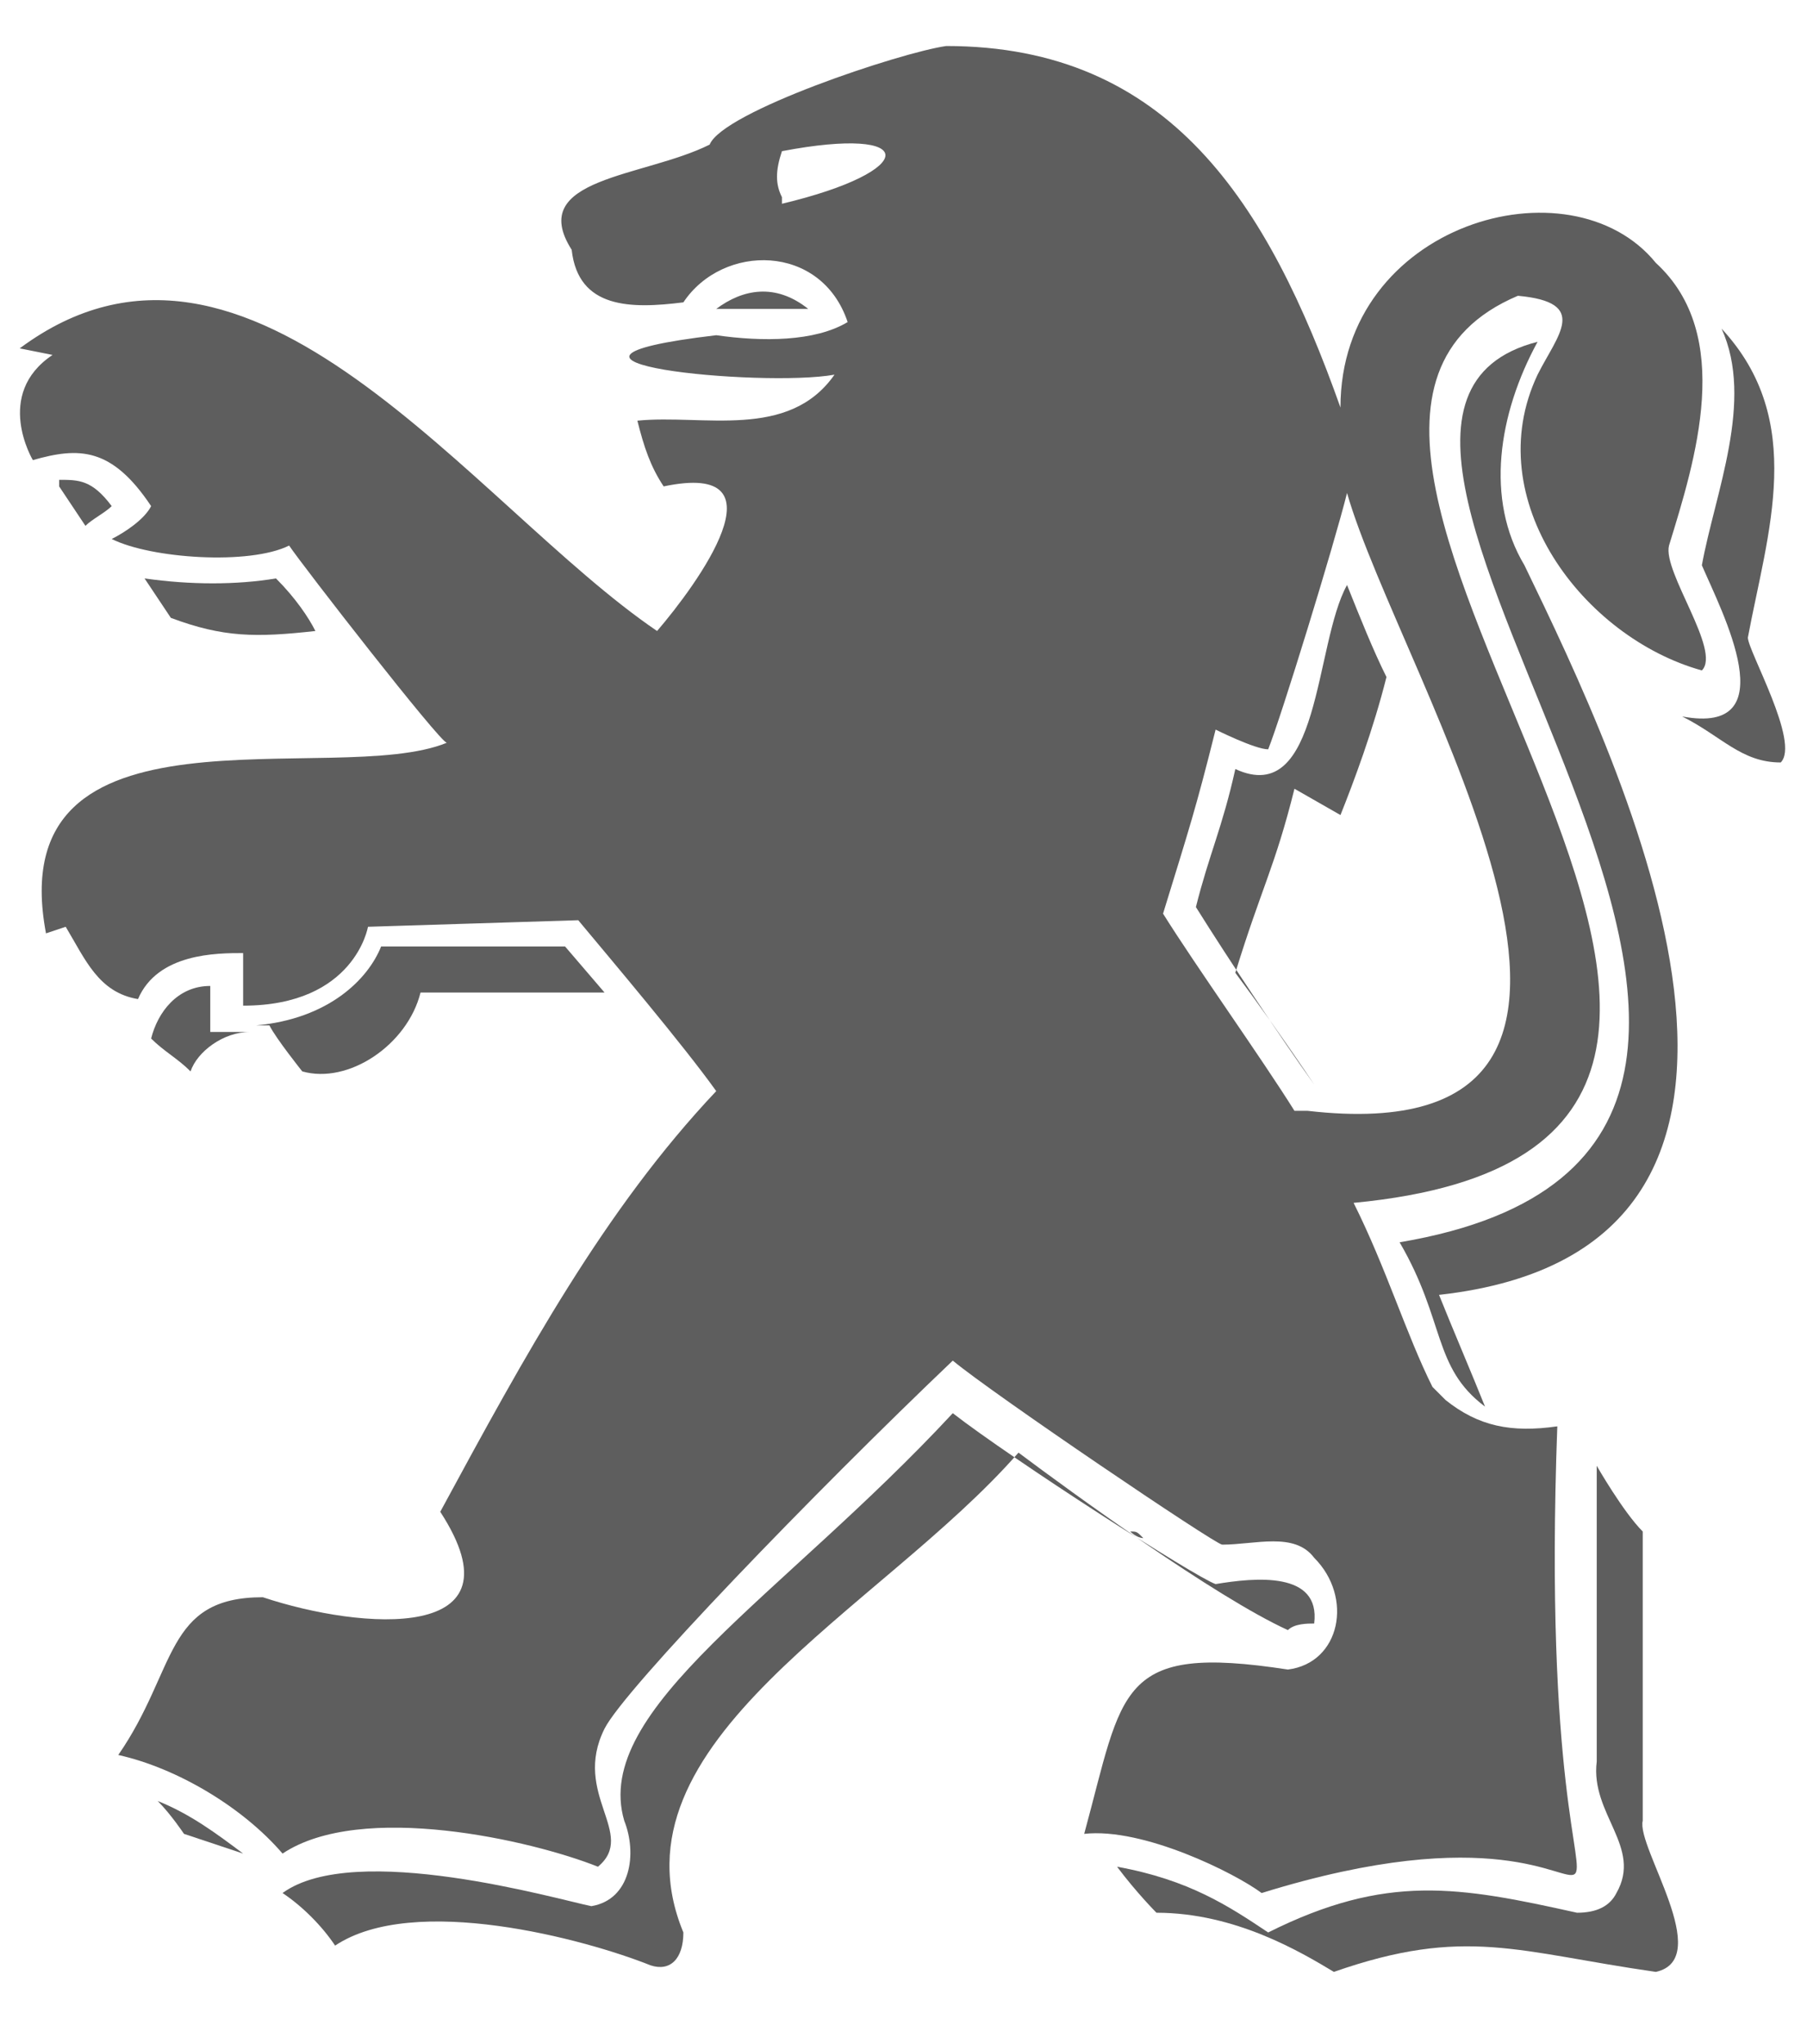
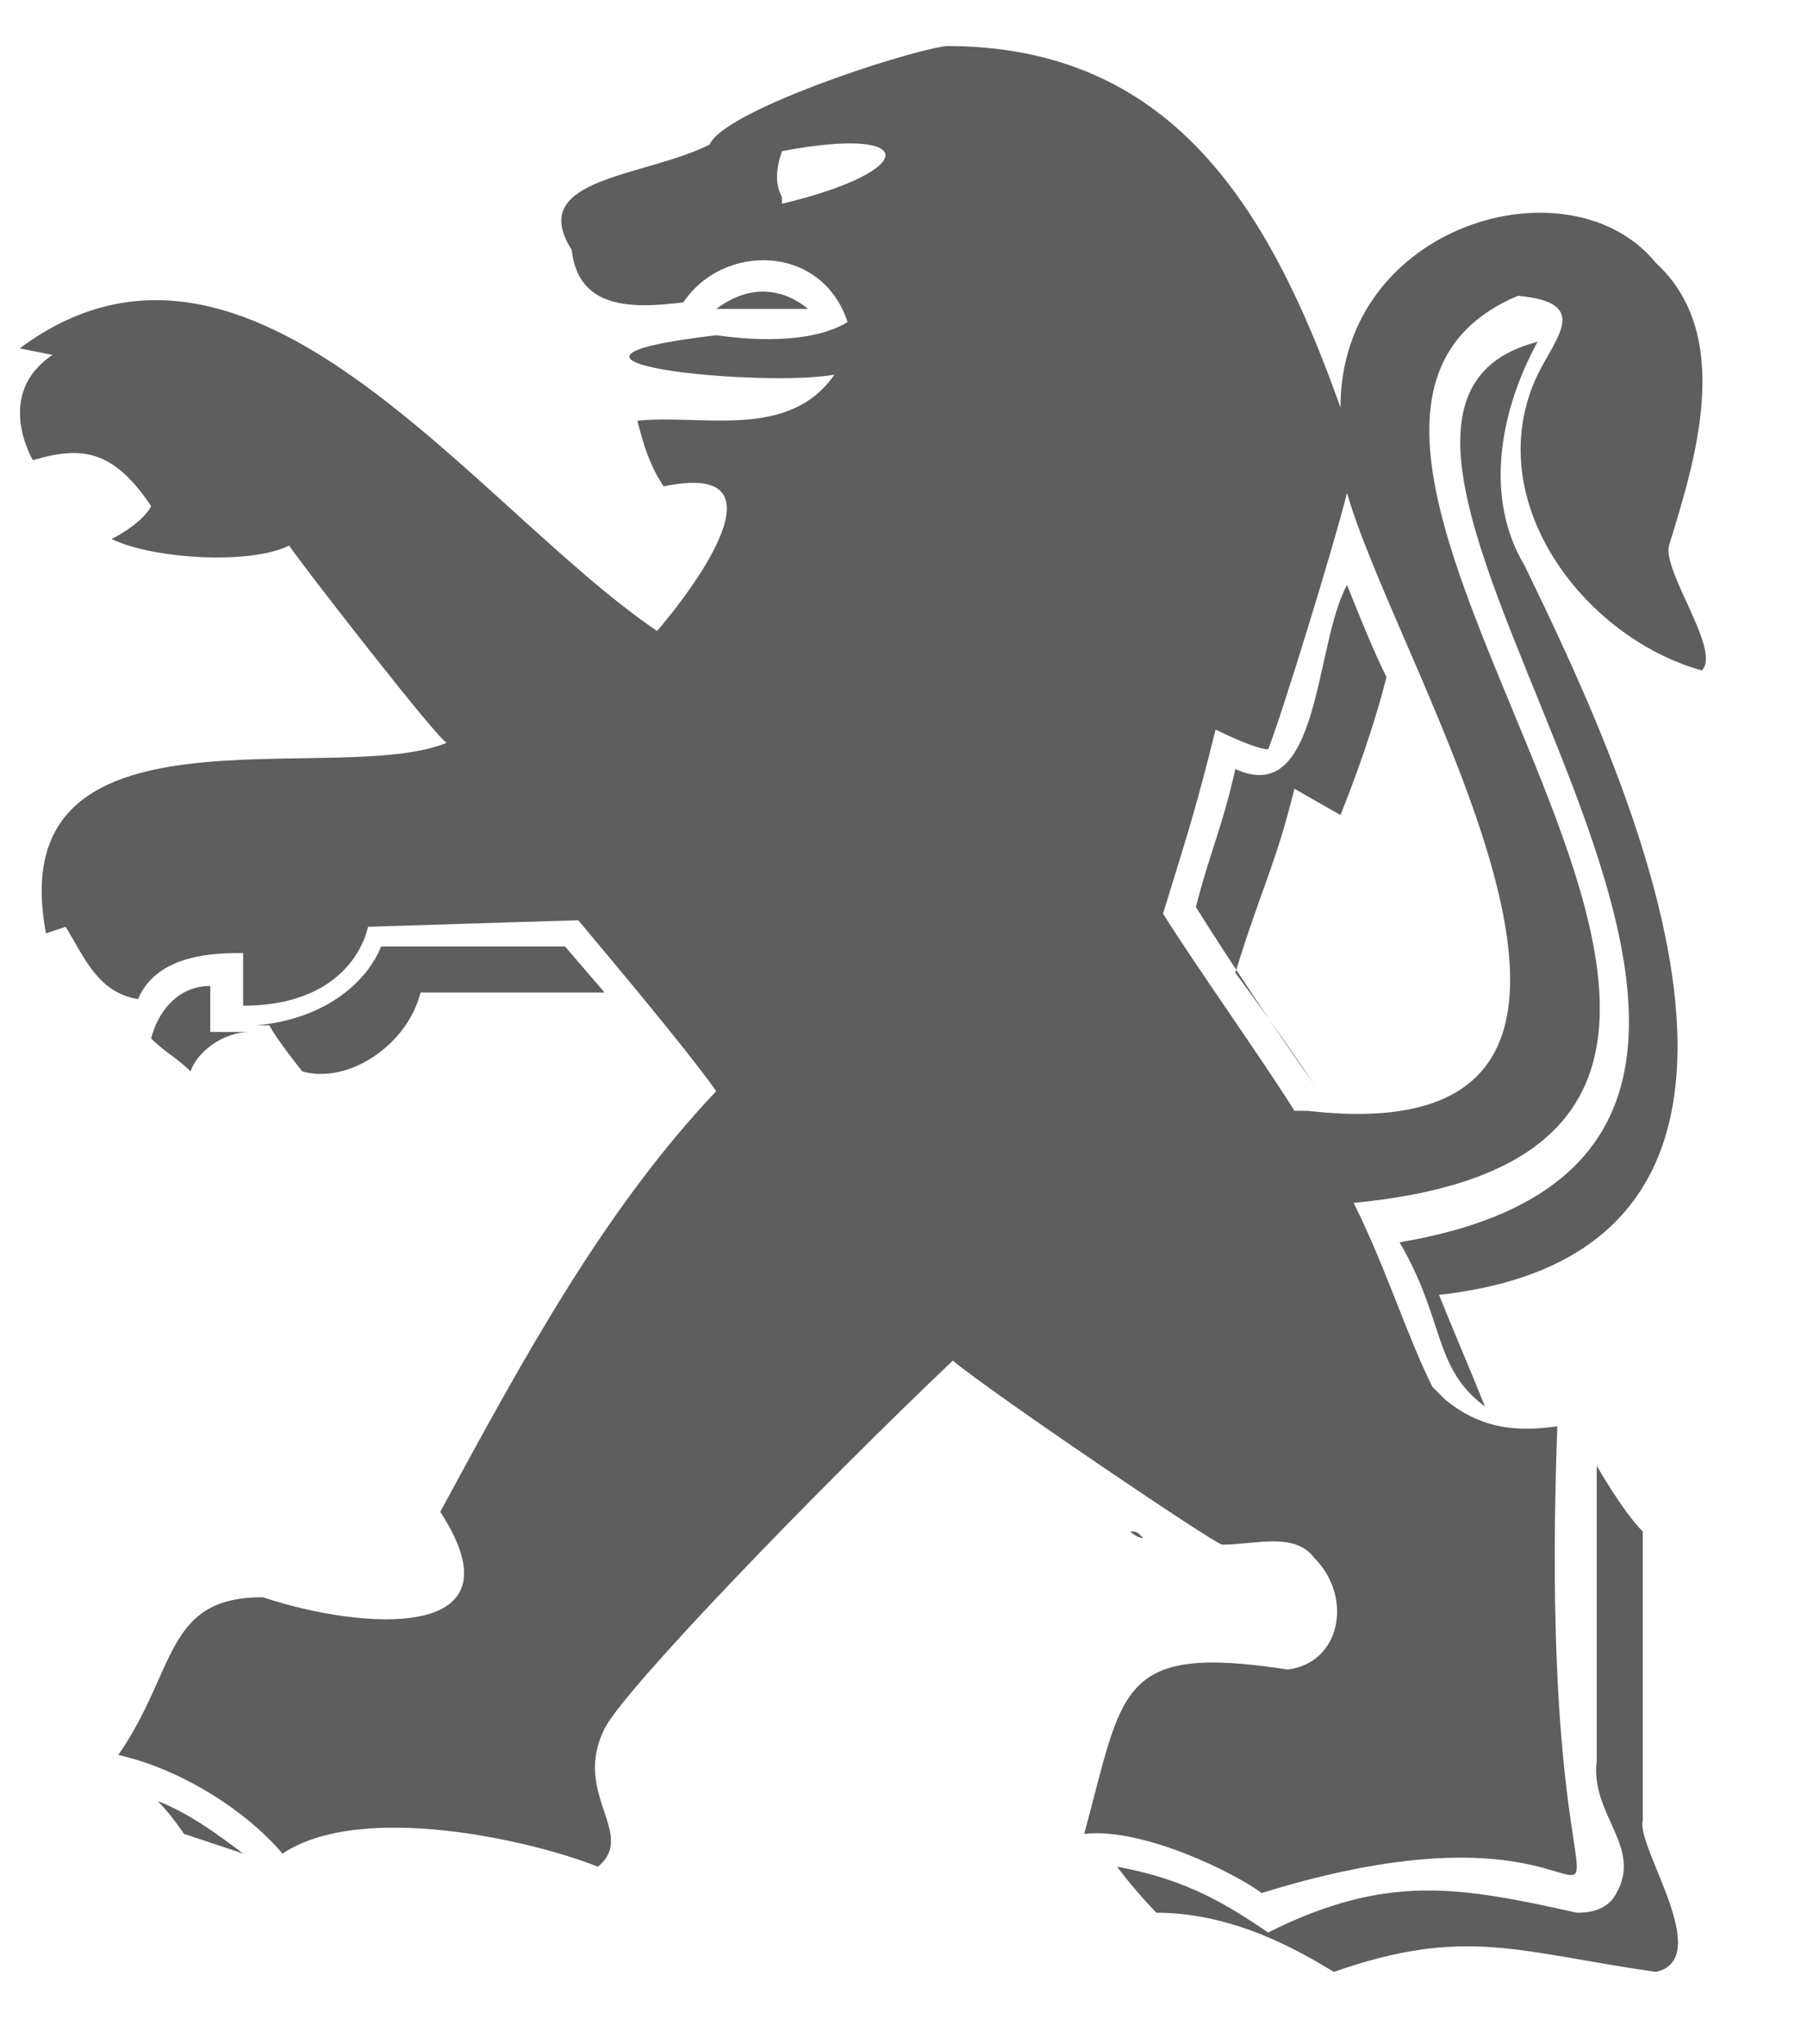
<svg xmlns="http://www.w3.org/2000/svg" version="1.1" id="Layer_1" x="0px" y="0px" viewBox="0 0 27.5 31.1" style="enable-background:new 0 0 27.5 31.1;" xml:space="preserve">
  <style type="text/css">
	.st0{fill:#5E5E5E;}
</style>
  <g>
    <path class="st0" d="M19.7,12l0.7,0.4c0.2-0.5,0.5-1.3,0.7-2.1c-0.2-0.4-0.4-0.9-0.6-1.4c-0.5,0.9-0.4,3.4-1.7,2.8   c-0.2,0.9-0.4,1.3-0.6,2.1c0.5,0.8,1.3,2,1.8,2.7c0,0,0,0,0,0c-0.4-0.6-0.9-1.3-1.2-1.7C19.2,13.5,19.4,13.2,19.7,12" />
    <path class="st0" d="M2.8,27.9c0.3,0.1,0.6,0.2,0.9,0.3c-0.4-0.3-0.8-0.6-1.3-0.8C2.6,27.6,2.8,27.9,2.8,27.9" />
    <path class="st0" d="M17.2,23.3c0,0,0.1,0.1,0.2,0.1C17.3,23.3,17.3,23.3,17.2,23.3" />
    <path class="st0" d="M6.4,15.1l2.8,0l-0.6-0.7l-2.8,0c-0.2,0.5-0.8,1.1-1.9,1.2c0.1,0,0.1,0,0.2,0c0.1,0.2,0.5,0.7,0.5,0.7   C5.3,16.5,6.2,15.9,6.4,15.1" />
    <path class="st0" d="M3.2,15c-0.5,0-0.8,0.4-0.9,0.8l0,0c0.2,0.2,0.4,0.3,0.6,0.5C3,16,3.4,15.7,3.8,15.7c-0.1,0-0.5,0-0.6,0   C3.2,15.5,3.2,15.1,3.2,15z" />
    <path class="st0" d="M23.2,8.6c-0.6-1-0.4-2.3,0.2-3.4c-4.7,1.2,6.8,12.2-2.1,13.7c0.7,1.2,0.5,1.9,1.3,2.5   c-0.2-0.5-0.5-1.2-0.7-1.7C28.2,19,24.7,11.7,23.2,8.6" />
-     <path class="st0" d="M4.8,9.6C4.7,9.4,4.5,9.1,4.2,8.8c-0.6,0.1-1.3,0.1-2,0l0.4,0.6C3.4,9.7,3.9,9.7,4.8,9.6" />
    <path class="st0" d="M11.4,4.7c0.3,0,0.6,0,0.9,0c-0.5-0.4-1-0.3-1.4,0C11.1,4.7,11.3,4.7,11.4,4.7" />
    <path class="st0" d="M25.2,30c0.9-0.2-0.3-1.9-0.2-2.3c0,0,0-4.4,0-4.4c-0.3-0.3-0.7-1-0.7-1c0,0,0,4.5,0,4.5   c-0.1,0.8,0.7,1.3,0.3,2c-0.1,0.2-0.3,0.3-0.6,0.3c-1.8-0.4-2.9-0.6-4.7,0.3c-0.6-0.4-1.2-0.8-2.3-1c0.3,0.4,0.6,0.7,0.6,0.7   c1.2,0,2.2,0.6,2.7,0.9C22.3,29.3,23.1,29.7,25.2,30" />
-     <path class="st0" d="M1.3,8c0.1-0.1,0.3-0.2,0.4-0.3C1.4,7.3,1.2,7.3,0.9,7.3c0,0,0,0.1,0,0.1S1.1,7.7,1.3,8C1.3,8,1.3,8,1.3,8" />
    <path class="st0" d="M10.5,7.8C10.5,7.8,10.6,7.8,10.5,7.8C10.6,7.8,10.6,7.8,10.5,7.8L10.5,7.8z" />
-     <path class="st0" d="M27.1,11.6c0.3-0.3-0.5-1.7-0.5-1.9c0.3-1.6,0.9-3.3-0.4-4.7c0.5,1.1-0.1,2.5-0.3,3.6c0.3,0.7,1.3,2.6-0.3,2.3   C26.2,11.2,26.5,11.6,27.1,11.6" />
-     <path class="st0" d="M15.5,22.1c0.8,0.6,3,2.2,4.1,2.7c0.1-0.1,0.3-0.1,0.4-0.1c0.1-0.8-0.9-0.7-1.5-0.6c-0.3-0.1-3.1-1.9-4-2.6   c-2.6,2.8-5.5,4.5-5,6.2c0.2,0.5,0.1,1.2-0.5,1.3c-0.5-0.1-3.6-1-4.7-0.2c0.3,0.2,0.6,0.5,0.8,0.8c1.2-0.8,3.8-0.1,4.8,0.3   c0.3,0.1,0.5-0.1,0.5-0.5C9.2,26.5,13.4,24.5,15.5,22.1" />
    <path class="st0" d="M0.5,7c0.7-0.2,1.2-0.2,1.8,0.7C2.2,7.9,1.9,8.1,1.7,8.2c0.6,0.3,2.1,0.4,2.7,0.1c0.2,0.3,2.3,3,2.4,3   C5.1,12,0,10.5,0.7,14.2L1,14.1c0.3,0.5,0.5,1,1.1,1.1c0.3-0.7,1.2-0.7,1.6-0.7l0,0.8c1.7,0,1.9-1.2,1.9-1.2L8.8,14   c0.5,0.6,1.6,1.9,2.1,2.6c-1.7,1.8-2.9,4-4.2,6.4C8,25,5.5,24.8,4,24.3c-1.5,0-1.3,1.1-2.2,2.4c0.9,0.2,1.9,0.8,2.5,1.5   c1.2-0.8,3.8-0.2,4.8,0.2c0.6-0.5-0.4-1.1,0.1-2.1c0.3-0.6,3.2-3.6,5.3-5.6c0.6,0.5,4,2.8,4.1,2.8c0.5,0,1.1-0.2,1.4,0.2   c0.6,0.6,0.4,1.6-0.4,1.7c-2.6-0.4-2.5,0.3-3.1,2.5c0.9-0.1,2.3,0.6,2.7,0.9c7.1-2.2,4.1,3.8,4.5-7.1h0v0c-0.7,0.1-1.2,0-1.7-0.4   c0,0,0,0,0,0c-0.1-0.1-0.1-0.1-0.2-0.2c-0.4-0.8-0.7-1.8-1.2-2.8c9.5-0.9-2.7-11.6,2.5-13.8c1.1,0.1,0.6,0.6,0.3,1.2   c-0.9,1.9,0.7,4,2.5,4.5c0.3-0.3-0.6-1.5-0.5-1.9c0.4-1.3,1-3.2-0.2-4.3c-1.3-1.6-4.8-0.6-4.8,2.2c-1.1-3.1-2.6-5.5-6-5.5   c0,0,0,0,0,0c-0.7,0.1-3.4,1-3.6,1.5C9.8,2.7,8,2.7,8.7,3.8c0.1,0.9,0.9,0.9,1.7,0.8c0.6-0.9,2.1-0.9,2.5,0.3   c-0.5,0.3-1.3,0.3-2,0.2c-3.4,0.4,0.7,0.8,1.8,0.6C12,6.7,10.7,6.3,9.7,6.4c0.1,0.4,0.2,0.7,0.4,1C12,7,10.6,8.9,10,9.6   C7.2,7.7,3.8,2.7,0.3,5.3l0.5,0.1C-0.1,6,0.5,7,0.5,7 M13.4,2.6C13.5,2.6,13.5,2.5,13.4,2.6C13.5,2.5,13.5,2.6,13.4,2.6 M19.9,16.9   c0,0-0.1,0-0.2,0v0c-0.5-0.8-1.5-2.2-2-3c0.4-1.3,0.5-1.6,0.8-2.8c0,0,0.6,0.3,0.8,0.3v0c0.2-0.5,1-3.1,1.2-3.9   C21.3,10.3,26,17.6,19.9,16.9 M11.9,3c-0.1-0.2-0.1-0.4,0-0.7C14,1.9,14,2.6,11.9,3.1C11.9,3.1,11.9,3,11.9,3" />
  </g>
</svg>